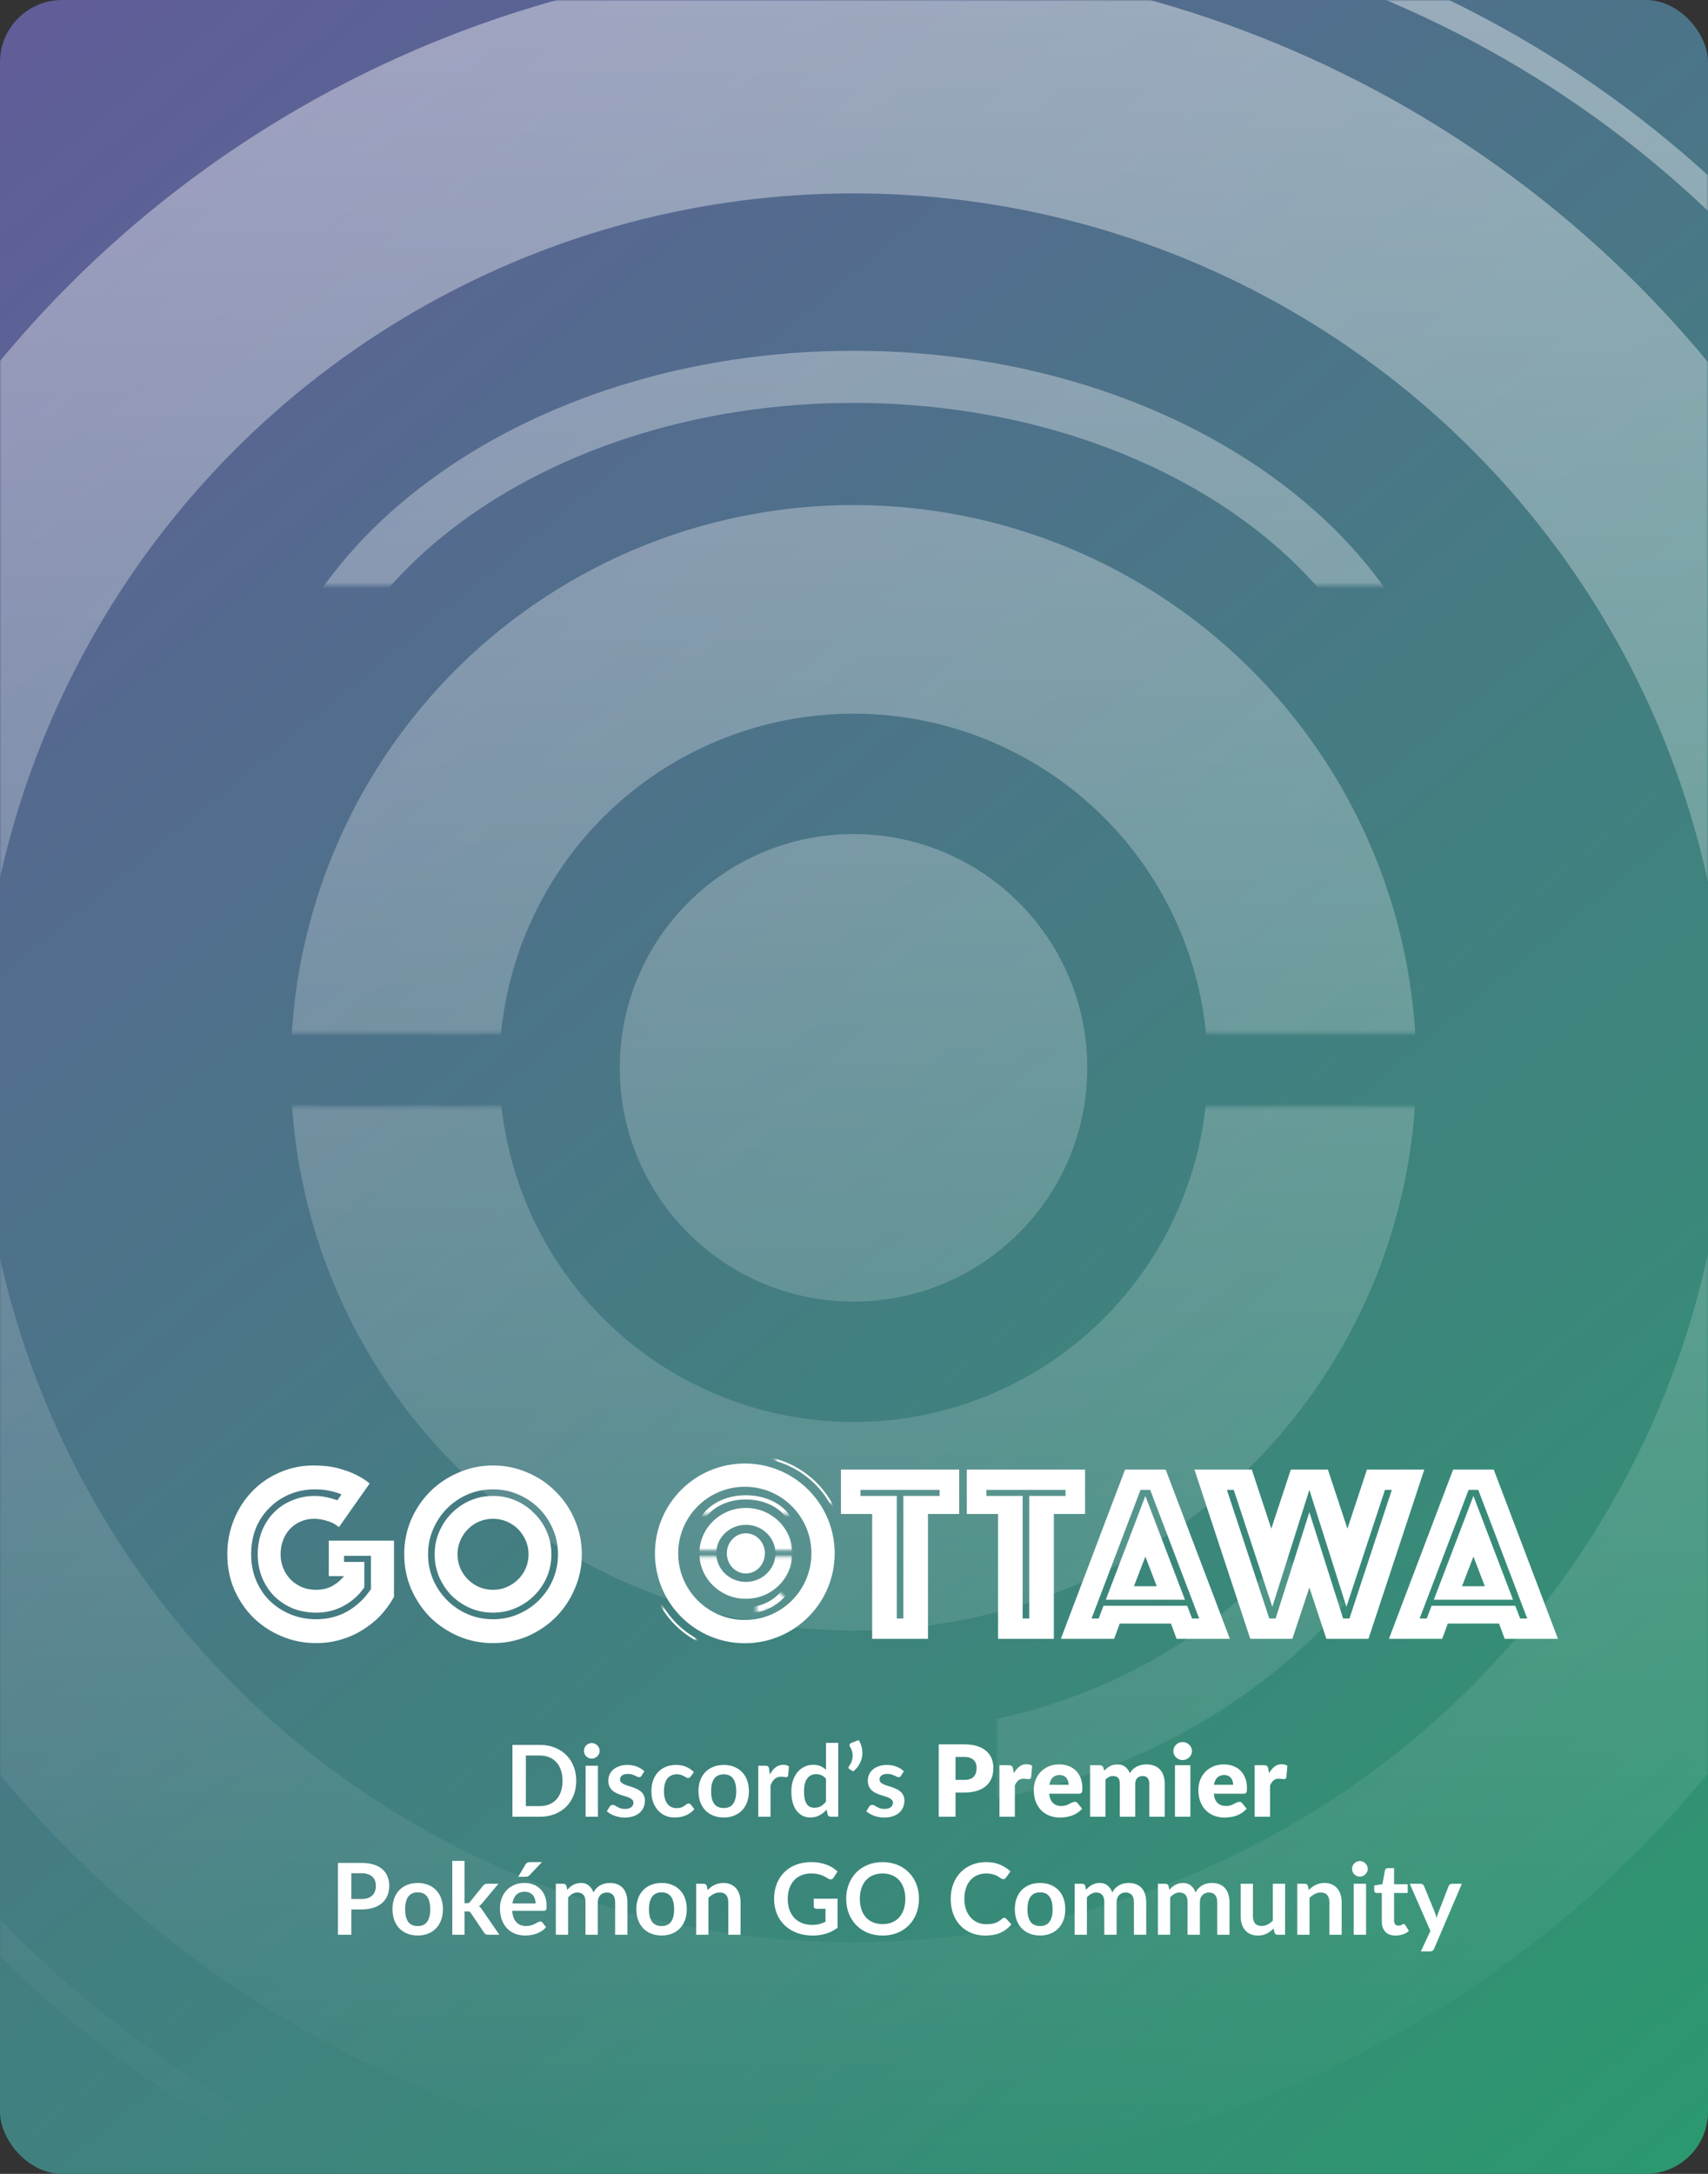
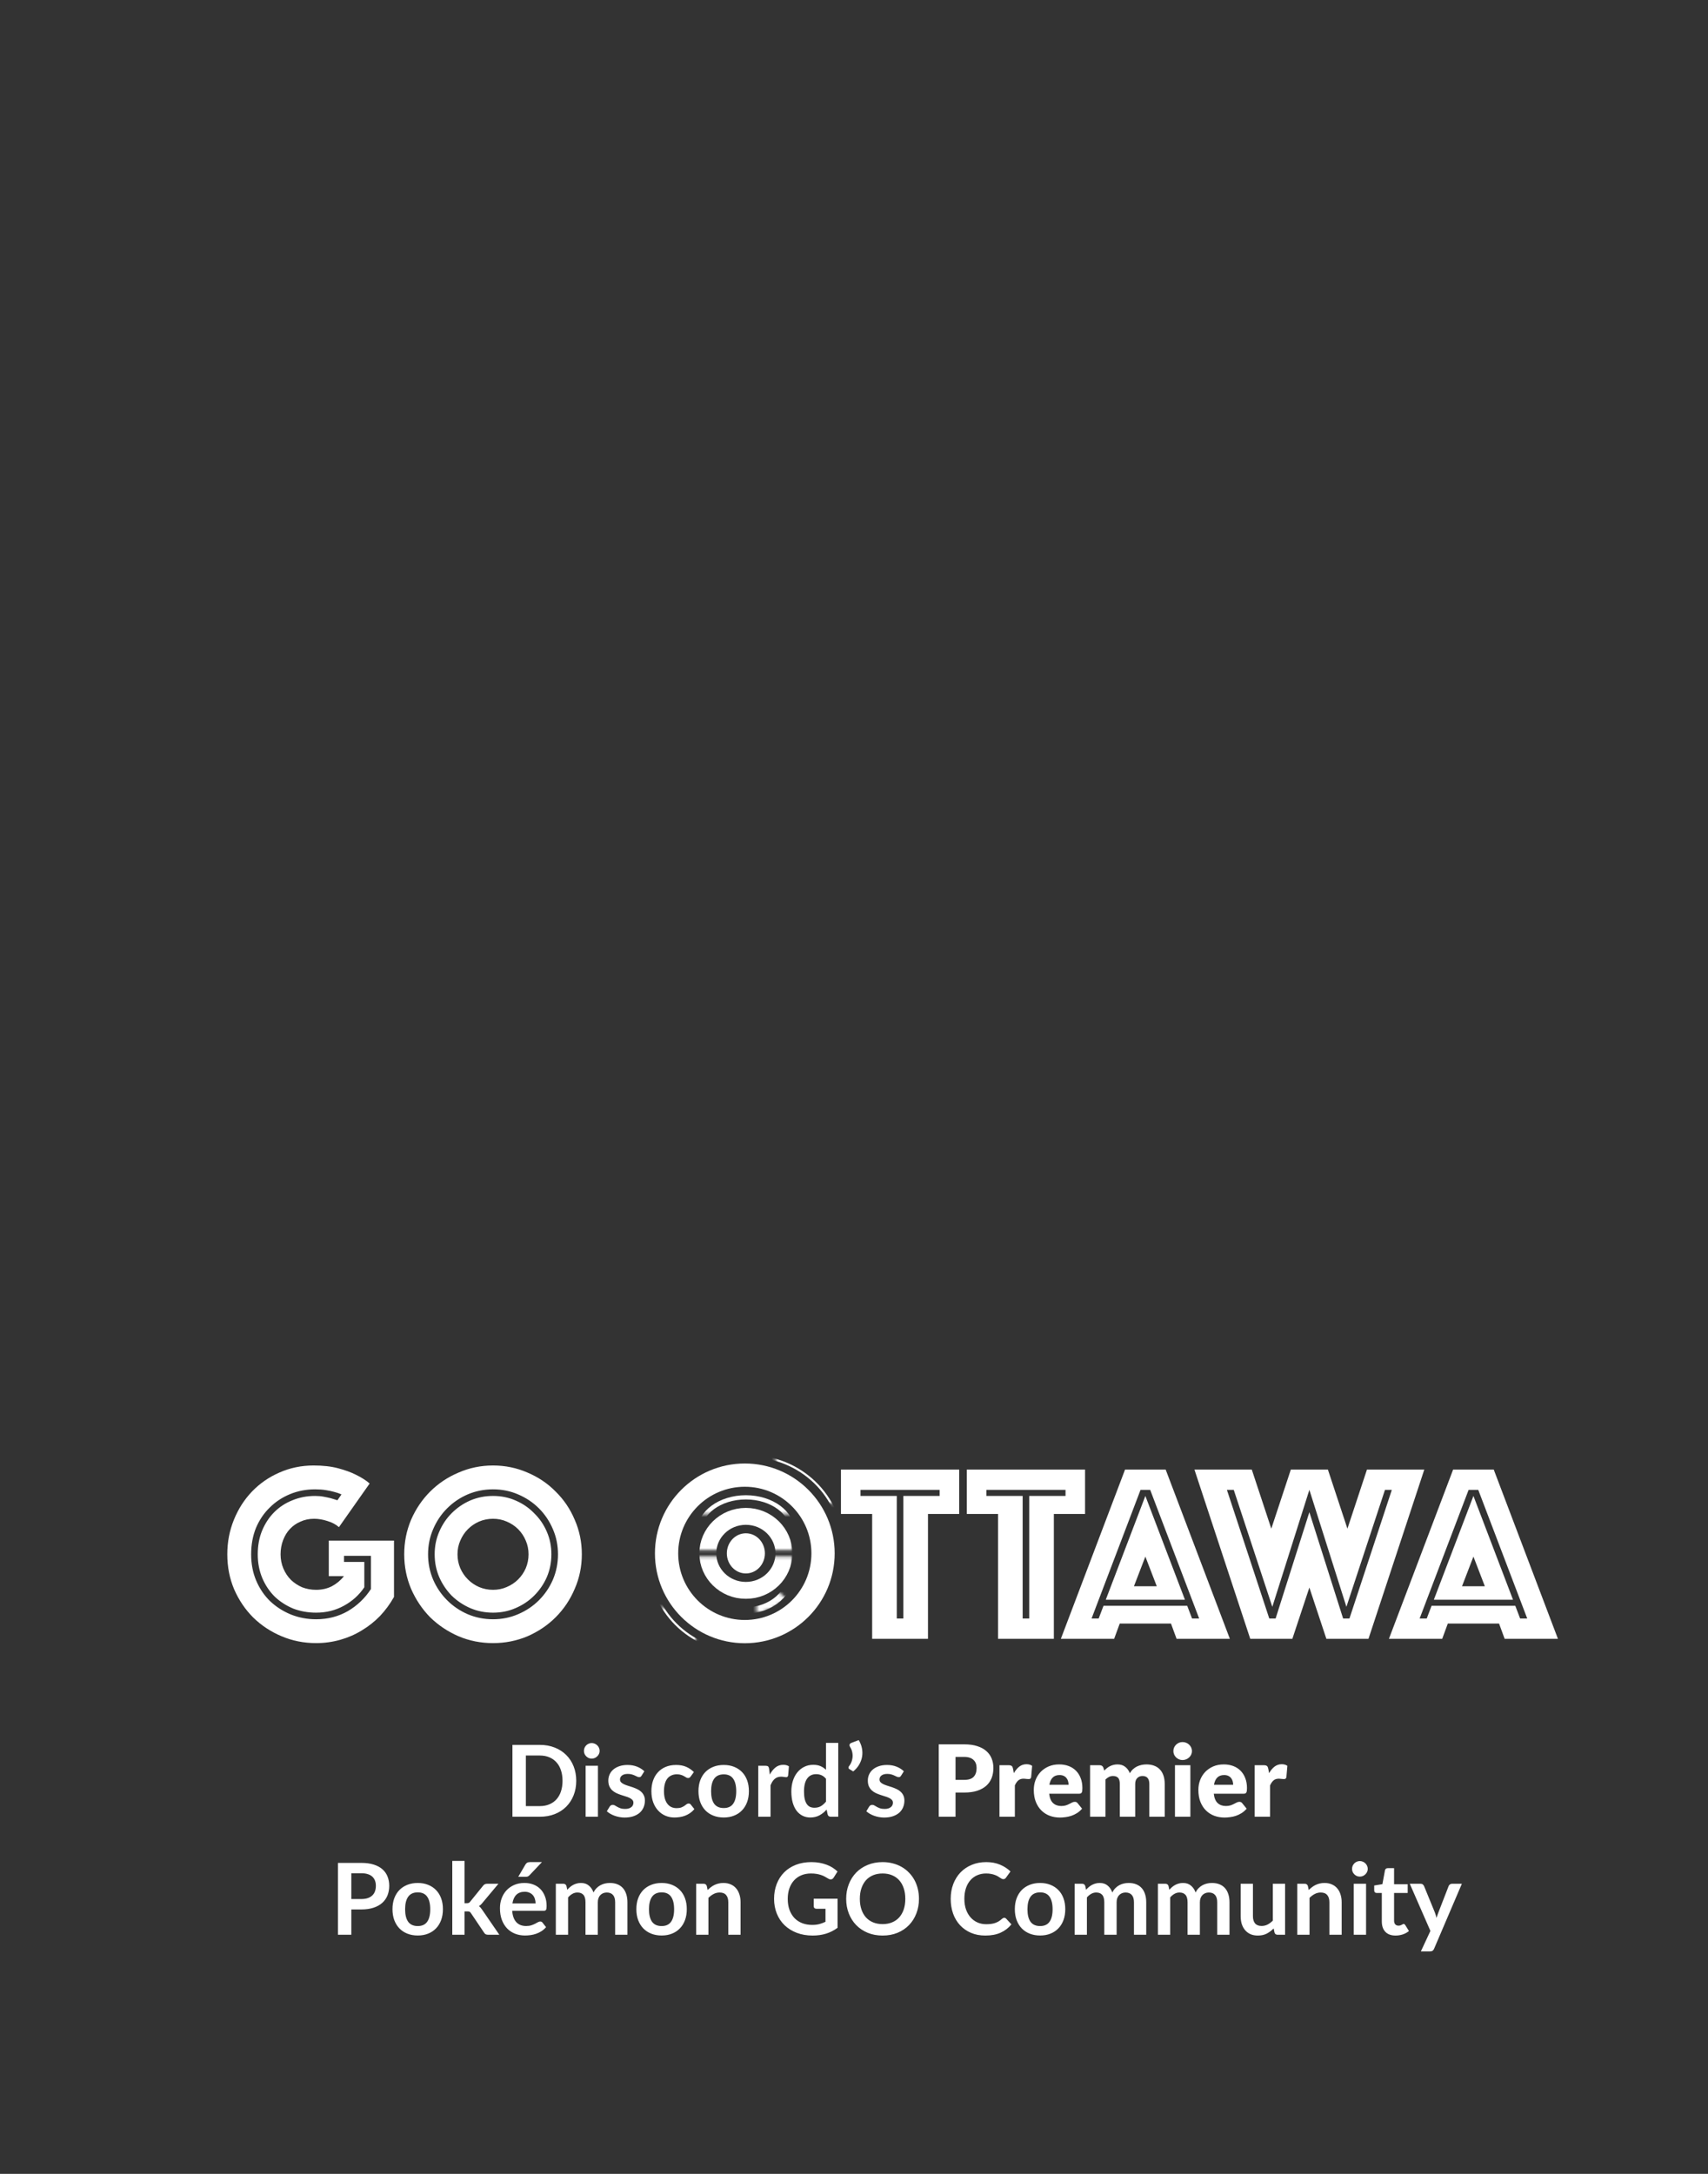
<svg xmlns="http://www.w3.org/2000/svg" width="550" height="700" viewBox="0 0 550 700" fill="none">
  <rect x="0" y="0" width="550" height="700" fill="#333333" stroke="none" />
  <g clip-path="url(#clip0_302_1368)">
-     <rect width="550" height="700" rx="20" fill="url(#paint0_linear_302_1368)" />
    <mask id="mask0_302_1368" style="mask-type:alpha" maskUnits="userSpaceOnUse" x="0" y="0" width="550" height="701">
-       <rect width="550" height="701" fill="url(#paint1_linear_302_1368)" />
-     </mask>
+       </mask>
    <g mask="url(#mask0_302_1368)">
      <circle cx="274.844" cy="343.843" r="319.208" transform="rotate(-180 274.844 343.843)" stroke="white" stroke-width="75.272" />
-       <ellipse cx="274.847" cy="343.848" rx="75.272" ry="75.272" transform="rotate(-180 274.847 343.848)" fill="white" />
      <mask id="mask1_302_1368" style="mask-type:alpha" maskUnits="userSpaceOnUse" x="89" y="154" width="372" height="179">
        <rect width="370.783" height="178.422" transform="matrix(1 0 0 -1 89.453 332.697)" fill="#C4C4C4" />
      </mask>
      <g mask="url(#mask1_302_1368)">
        <circle cx="274.844" cy="343.848" r="147.624" stroke="white" stroke-width="67.171" />
      </g>
      <mask id="mask2_302_1368" style="mask-type:alpha" maskUnits="userSpaceOnUse" x="89" y="356" width="372" height="178">
        <rect width="370.783" height="177.028" transform="matrix(1 0 0 -1 89.453 533.421)" fill="#C4C4C4" />
      </mask>
      <g mask="url(#mask2_302_1368)">
        <circle cx="274.844" cy="343.848" r="147.624" stroke="white" stroke-width="67.171" />
      </g>
      <mask id="mask3_302_1368" style="mask-type:alpha" maskUnits="userSpaceOnUse" x="439" y="-13" width="193" height="177">
        <rect width="191.716" height="176.323" transform="matrix(-1 0 0 1 631.688 -12.995)" fill="#C4C4C4" />
      </mask>
      <g mask="url(#mask3_302_1368)">
        <circle cx="312.628" cy="317.261" r="348.447" stroke="white" stroke-width="8.396" />
      </g>
      <mask id="mask4_302_1368" style="mask-type:alpha" maskUnits="userSpaceOnUse" x="60" y="87" width="429" height="102">
        <rect x="60.74" y="87.761" width="428.212" height="100.756" fill="#C4C4C4" />
      </mask>
      <g mask="url(#mask4_302_1368)">
        <path d="M459.567 255.687C459.567 291.814 439.773 325.205 406.41 349.865C373.049 374.523 326.562 390.028 274.848 390.028C223.133 390.028 176.646 374.523 143.285 349.865C109.922 325.205 90.129 291.814 90.129 255.687C90.129 219.559 109.922 186.168 143.285 161.508C176.646 136.85 223.133 121.346 274.848 121.346C326.562 121.346 373.049 136.85 406.41 161.508C439.773 186.168 459.567 219.559 459.567 255.687Z" stroke="white" stroke-width="16.793" />
      </g>
      <mask id="mask5_302_1368" style="mask-type:alpha" maskUnits="userSpaceOnUse" x="321" y="490" width="122" height="89">
        <path d="M321.023 503.378L400.788 490.784L442.77 524.369L383.996 562.153L350.411 574.747L321.023 578.945V503.378Z" fill="#C4C4C4" />
      </mask>
      <g mask="url(#mask5_302_1368)">
        <path d="M459.556 415.217C459.556 499.409 380.444 570.549 279.035 570.549C177.626 570.549 98.514 499.409 98.514 415.217C98.514 331.025 177.626 259.885 279.035 259.885C380.444 259.885 459.556 331.025 459.556 415.217Z" stroke="white" stroke-width="25.189" />
      </g>
      <mask id="mask6_302_1368" style="mask-type:alpha" maskUnits="userSpaceOnUse" x="-66" y="557" width="199" height="144">
        <path d="M-65.207 557.955L132.106 562.153L73.332 700.692H-65.207V557.955Z" fill="#C4C4C4" />
      </mask>
      <g mask="url(#mask6_302_1368)">
        <circle cx="253.86" cy="373.235" r="356.843" stroke="white" stroke-width="8.396" />
      </g>
    </g>
    <path d="M185.558 573.432C185.558 575.128 185.275 576.685 184.71 578.104C184.144 579.523 183.35 580.744 182.326 581.768C181.302 582.792 180.07 583.587 178.63 584.152C177.19 584.717 175.59 585 173.83 585H165.014V561.864H173.83C175.59 561.864 177.19 562.152 178.63 562.728C180.07 563.293 181.302 564.088 182.326 565.112C183.35 566.125 184.144 567.341 184.71 568.76C185.275 570.179 185.558 571.736 185.558 573.432ZM181.142 573.432C181.142 572.163 180.971 571.027 180.63 570.024C180.299 569.011 179.814 568.157 179.174 567.464C178.544 566.76 177.776 566.221 176.87 565.848C175.974 565.475 174.96 565.288 173.83 565.288H169.334V581.576H173.83C174.96 581.576 175.974 581.389 176.87 581.016C177.776 580.643 178.544 580.109 179.174 579.416C179.814 578.712 180.299 577.859 180.63 576.856C180.971 575.843 181.142 574.701 181.142 573.432ZM192.548 568.584V585H188.58V568.584H192.548ZM193.092 563.8C193.092 564.141 193.023 564.461 192.884 564.76C192.745 565.059 192.559 565.32 192.324 565.544C192.1 565.768 191.833 565.949 191.524 566.088C191.215 566.216 190.884 566.28 190.532 566.28C190.191 566.28 189.865 566.216 189.556 566.088C189.257 565.949 188.996 565.768 188.772 565.544C188.548 565.32 188.367 565.059 188.228 564.76C188.1 564.461 188.036 564.141 188.036 563.8C188.036 563.448 188.1 563.117 188.228 562.808C188.367 562.499 188.548 562.232 188.772 562.008C188.996 561.784 189.257 561.608 189.556 561.48C189.865 561.341 190.191 561.272 190.532 561.272C190.884 561.272 191.215 561.341 191.524 561.48C191.833 561.608 192.1 561.784 192.324 562.008C192.559 562.232 192.745 562.499 192.884 562.808C193.023 563.117 193.092 563.448 193.092 563.8ZM206.593 571.784C206.486 571.955 206.374 572.077 206.257 572.152C206.14 572.216 205.99 572.248 205.809 572.248C205.617 572.248 205.409 572.195 205.185 572.088C204.972 571.981 204.721 571.864 204.433 571.736C204.145 571.597 203.814 571.475 203.441 571.368C203.078 571.261 202.646 571.208 202.145 571.208C201.366 571.208 200.753 571.373 200.305 571.704C199.868 572.035 199.649 572.467 199.649 573C199.649 573.352 199.761 573.651 199.985 573.896C200.22 574.131 200.524 574.339 200.897 574.52C201.281 574.701 201.713 574.867 202.193 575.016C202.673 575.155 203.158 575.309 203.649 575.48C204.15 575.651 204.641 575.848 205.121 576.072C205.601 576.285 206.028 576.563 206.401 576.904C206.785 577.235 207.089 577.635 207.313 578.104C207.548 578.573 207.665 579.139 207.665 579.8C207.665 580.589 207.521 581.32 207.233 581.992C206.956 582.653 206.54 583.229 205.985 583.72C205.43 584.2 204.742 584.579 203.921 584.856C203.11 585.123 202.172 585.256 201.105 585.256C200.54 585.256 199.985 585.203 199.441 585.096C198.908 585 198.39 584.861 197.889 584.68C197.398 584.499 196.94 584.285 196.513 584.04C196.097 583.795 195.729 583.528 195.409 583.24L196.321 581.736C196.438 581.555 196.577 581.416 196.737 581.32C196.897 581.224 197.1 581.176 197.345 581.176C197.59 581.176 197.82 581.245 198.033 581.384C198.257 581.523 198.513 581.672 198.801 581.832C199.089 581.992 199.425 582.141 199.809 582.28C200.204 582.419 200.7 582.488 201.297 582.488C201.766 582.488 202.166 582.435 202.497 582.328C202.838 582.211 203.116 582.061 203.329 581.88C203.553 581.699 203.713 581.491 203.809 581.256C203.916 581.011 203.969 580.76 203.969 580.504C203.969 580.12 203.852 579.805 203.617 579.56C203.393 579.315 203.089 579.101 202.705 578.92C202.332 578.739 201.9 578.579 201.409 578.44C200.929 578.291 200.433 578.131 199.921 577.96C199.42 577.789 198.924 577.592 198.433 577.368C197.953 577.133 197.521 576.84 197.137 576.488C196.764 576.136 196.46 575.704 196.225 575.192C196.001 574.68 195.889 574.061 195.889 573.336C195.889 572.664 196.022 572.024 196.289 571.416C196.556 570.808 196.945 570.28 197.457 569.832C197.98 569.373 198.625 569.011 199.393 568.744C200.172 568.467 201.068 568.328 202.081 568.328C203.212 568.328 204.241 568.515 205.169 568.888C206.097 569.261 206.87 569.752 207.489 570.36L206.593 571.784ZM222.4 572.056C222.282 572.205 222.165 572.323 222.048 572.408C221.941 572.493 221.781 572.536 221.568 572.536C221.365 572.536 221.168 572.477 220.976 572.36C220.784 572.232 220.554 572.093 220.288 571.944C220.021 571.784 219.701 571.645 219.328 571.528C218.965 571.4 218.512 571.336 217.968 571.336C217.274 571.336 216.666 571.464 216.144 571.72C215.621 571.965 215.184 572.323 214.832 572.792C214.49 573.261 214.234 573.832 214.064 574.504C213.893 575.165 213.808 575.917 213.808 576.76C213.808 577.635 213.898 578.413 214.08 579.096C214.272 579.779 214.544 580.355 214.896 580.824C215.248 581.283 215.674 581.635 216.176 581.88C216.677 582.115 217.242 582.232 217.872 582.232C218.501 582.232 219.008 582.157 219.392 582.008C219.786 581.848 220.117 581.677 220.384 581.496C220.65 581.304 220.88 581.133 221.072 580.984C221.274 580.824 221.498 580.744 221.744 580.744C222.064 580.744 222.304 580.867 222.464 581.112L223.6 582.552C223.162 583.064 222.688 583.496 222.176 583.848C221.664 584.189 221.13 584.467 220.576 584.68C220.032 584.883 219.466 585.027 218.88 585.112C218.304 585.197 217.728 585.24 217.152 585.24C216.138 585.24 215.184 585.053 214.288 584.68C213.392 584.296 212.608 583.741 211.936 583.016C211.264 582.291 210.73 581.405 210.336 580.36C209.952 579.304 209.76 578.104 209.76 576.76C209.76 575.555 209.93 574.44 210.272 573.416C210.624 572.381 211.136 571.491 211.808 570.744C212.48 569.987 213.312 569.395 214.304 568.968C215.296 568.541 216.437 568.328 217.727 568.328C218.954 568.328 220.026 568.525 220.944 568.92C221.872 569.315 222.704 569.88 223.44 570.616L222.4 572.056ZM233.06 568.328C234.276 568.328 235.38 568.525 236.372 568.92C237.374 569.315 238.228 569.875 238.932 570.6C239.646 571.325 240.196 572.211 240.58 573.256C240.964 574.301 241.156 575.469 241.156 576.76C241.156 578.061 240.964 579.235 240.58 580.28C240.196 581.325 239.646 582.216 238.932 582.952C238.228 583.688 237.374 584.253 236.372 584.648C235.38 585.043 234.276 585.24 233.06 585.24C231.833 585.24 230.718 585.043 229.716 584.648C228.713 584.253 227.854 583.688 227.14 582.952C226.436 582.216 225.886 581.325 225.492 580.28C225.108 579.235 224.916 578.061 224.916 576.76C224.916 575.469 225.108 574.301 225.492 573.256C225.886 572.211 226.436 571.325 227.14 570.6C227.854 569.875 228.713 569.315 229.716 568.92C230.718 568.525 231.833 568.328 233.06 568.328ZM233.06 582.2C234.425 582.2 235.433 581.741 236.084 580.824C236.745 579.907 237.076 578.563 237.076 576.792C237.076 575.021 236.745 573.672 236.084 572.744C235.433 571.816 234.425 571.352 233.06 571.352C231.673 571.352 230.644 571.821 229.972 572.76C229.31 573.688 228.98 575.032 228.98 576.792C228.98 578.552 229.31 579.896 229.972 580.824C230.644 581.741 231.673 582.2 233.06 582.2ZM247.899 571.432C248.411 570.451 249.019 569.683 249.723 569.128C250.427 568.563 251.259 568.28 252.219 568.28C252.976 568.28 253.584 568.445 254.043 568.776L253.787 571.736C253.733 571.928 253.653 572.067 253.547 572.152C253.451 572.227 253.317 572.264 253.147 572.264C252.987 572.264 252.747 572.237 252.427 572.184C252.117 572.131 251.813 572.104 251.515 572.104C251.077 572.104 250.688 572.168 250.347 572.296C250.005 572.424 249.696 572.611 249.419 572.856C249.152 573.091 248.912 573.379 248.699 573.72C248.496 574.061 248.304 574.451 248.123 574.888V585H244.171V568.584H246.491C246.896 568.584 247.179 568.659 247.339 568.808C247.499 568.947 247.605 569.203 247.659 569.576L247.899 571.432ZM265.975 572.776C265.527 572.232 265.036 571.848 264.503 571.624C263.98 571.4 263.415 571.288 262.807 571.288C262.209 571.288 261.671 571.4 261.191 571.624C260.711 571.848 260.3 572.189 259.959 572.648C259.617 573.096 259.356 573.672 259.175 574.376C258.993 575.069 258.903 575.891 258.903 576.84C258.903 577.8 258.977 578.616 259.127 579.288C259.287 579.949 259.511 580.493 259.799 580.92C260.087 581.336 260.439 581.64 260.855 581.832C261.271 582.013 261.735 582.104 262.247 582.104C263.068 582.104 263.767 581.933 264.343 581.592C264.919 581.251 265.463 580.765 265.975 580.136V572.776ZM269.927 561.224V585H267.511C266.988 585 266.657 584.76 266.519 584.28L266.183 582.696C265.521 583.453 264.759 584.067 263.895 584.536C263.041 585.005 262.044 585.24 260.903 585.24C260.007 585.24 259.185 585.053 258.439 584.68C257.692 584.307 257.047 583.768 256.503 583.064C255.969 582.349 255.553 581.469 255.255 580.424C254.967 579.379 254.823 578.184 254.823 576.84C254.823 575.624 254.988 574.493 255.319 573.448C255.649 572.403 256.124 571.496 256.743 570.728C257.361 569.96 258.103 569.363 258.967 568.936C259.831 568.499 260.801 568.28 261.879 568.28C262.796 568.28 263.58 568.424 264.231 568.712C264.881 569 265.463 569.389 265.975 569.88V561.224H269.927ZM276.515 560.312C277.027 561.155 277.374 562.035 277.555 562.952C277.736 563.859 277.752 564.76 277.603 565.656C277.454 566.541 277.139 567.395 276.659 568.216C276.19 569.027 275.555 569.757 274.755 570.408L273.507 569.656C273.4 569.592 273.326 569.517 273.283 569.432C273.24 569.336 273.219 569.245 273.219 569.16C273.23 569.064 273.251 568.973 273.283 568.888C273.326 568.803 273.379 568.728 273.443 568.664C273.667 568.397 273.88 568.045 274.083 567.608C274.286 567.171 274.424 566.68 274.499 566.136C274.584 565.592 274.574 565.011 274.467 564.392C274.371 563.773 274.131 563.155 273.747 562.536C273.566 562.227 273.512 561.96 273.587 561.736C273.672 561.501 273.848 561.336 274.115 561.24L276.515 560.312ZM290.156 571.784C290.049 571.955 289.937 572.077 289.82 572.152C289.702 572.216 289.553 572.248 289.372 572.248C289.18 572.248 288.972 572.195 288.748 572.088C288.534 571.981 288.284 571.864 287.996 571.736C287.708 571.597 287.377 571.475 287.003 571.368C286.641 571.261 286.209 571.208 285.708 571.208C284.929 571.208 284.316 571.373 283.868 571.704C283.43 572.035 283.212 572.467 283.212 573C283.212 573.352 283.324 573.651 283.548 573.896C283.782 574.131 284.086 574.339 284.46 574.52C284.844 574.701 285.276 574.867 285.756 575.016C286.236 575.155 286.721 575.309 287.212 575.48C287.713 575.651 288.204 575.848 288.684 576.072C289.164 576.285 289.59 576.563 289.964 576.904C290.348 577.235 290.652 577.635 290.876 578.104C291.11 578.573 291.228 579.139 291.228 579.8C291.228 580.589 291.084 581.32 290.796 581.992C290.518 582.653 290.102 583.229 289.548 583.72C288.993 584.2 288.305 584.579 287.484 584.856C286.673 585.123 285.734 585.256 284.668 585.256C284.102 585.256 283.548 585.203 283.004 585.096C282.47 585 281.953 584.861 281.452 584.68C280.961 584.499 280.502 584.285 280.076 584.04C279.66 583.795 279.292 583.528 278.972 583.24L279.884 581.736C280.001 581.555 280.14 581.416 280.299 581.32C280.459 581.224 280.662 581.176 280.908 581.176C281.153 581.176 281.382 581.245 281.596 581.384C281.82 581.523 282.076 581.672 282.364 581.832C282.652 581.992 282.988 582.141 283.372 582.28C283.766 582.419 284.262 582.488 284.86 582.488C285.329 582.488 285.729 582.435 286.06 582.328C286.401 582.211 286.678 582.061 286.892 581.88C287.116 581.699 287.275 581.491 287.372 581.256C287.478 581.011 287.532 580.76 287.532 580.504C287.532 580.12 287.414 579.805 287.18 579.56C286.956 579.315 286.652 579.101 286.267 578.92C285.894 578.739 285.462 578.579 284.972 578.44C284.492 578.291 283.996 578.131 283.484 577.96C282.982 577.789 282.486 577.592 281.996 577.368C281.516 577.133 281.084 576.84 280.7 576.488C280.326 576.136 280.022 575.704 279.788 575.192C279.564 574.68 279.452 574.061 279.452 573.336C279.452 572.664 279.585 572.024 279.852 571.416C280.118 570.808 280.508 570.28 281.02 569.832C281.542 569.373 282.188 569.011 282.956 568.744C283.734 568.467 284.63 568.328 285.644 568.328C286.774 568.328 287.804 568.515 288.732 568.888C289.66 569.261 290.433 569.752 291.052 570.36L290.156 571.784ZM310.511 573.128C311.919 573.128 312.933 572.792 313.551 572.12C314.17 571.448 314.479 570.509 314.479 569.304C314.479 568.771 314.399 568.285 314.239 567.848C314.079 567.411 313.834 567.037 313.503 566.728C313.183 566.408 312.773 566.163 312.271 565.992C311.781 565.821 311.194 565.736 310.511 565.736H307.695V573.128H310.511ZM310.511 561.688C312.154 561.688 313.562 561.885 314.735 562.28C315.919 562.664 316.89 563.197 317.647 563.88C318.415 564.563 318.981 565.368 319.343 566.296C319.706 567.224 319.887 568.227 319.887 569.304C319.887 570.467 319.701 571.533 319.327 572.504C318.954 573.475 318.383 574.307 317.615 575C316.847 575.693 315.871 576.237 314.687 576.632C313.514 577.016 312.122 577.208 310.511 577.208H307.695V585H302.287V561.688H310.511ZM326.476 570.968C326.988 570.072 327.575 569.368 328.236 568.856C328.908 568.344 329.676 568.088 330.54 568.088C331.287 568.088 331.895 568.264 332.364 568.616L332.044 572.264C331.991 572.499 331.9 572.659 331.772 572.744C331.655 572.829 331.49 572.872 331.276 572.872C331.191 572.872 331.079 572.867 330.94 572.856C330.802 572.845 330.658 572.835 330.508 572.824C330.359 572.803 330.204 572.787 330.044 572.776C329.895 572.755 329.756 572.744 329.628 572.744C328.903 572.744 328.322 572.936 327.884 573.32C327.458 573.704 327.095 574.237 326.796 574.92V585H321.836V568.408H324.78C325.026 568.408 325.228 568.429 325.388 568.472C325.559 568.515 325.698 568.584 325.804 568.68C325.922 568.765 326.007 568.883 326.06 569.032C326.124 569.181 326.178 569.363 326.22 569.576L326.476 570.968ZM344.094 574.712C344.094 574.317 344.04 573.933 343.934 573.56C343.838 573.187 343.672 572.856 343.438 572.568C343.214 572.269 342.915 572.029 342.542 571.848C342.168 571.667 341.715 571.576 341.182 571.576C340.243 571.576 339.507 571.848 338.974 572.392C338.44 572.925 338.088 573.699 337.918 574.712H344.094ZM337.854 577.592C338.014 578.979 338.435 579.987 339.118 580.616C339.8 581.235 340.68 581.544 341.758 581.544C342.334 581.544 342.83 581.475 343.246 581.336C343.662 581.197 344.03 581.043 344.35 580.872C344.68 580.701 344.979 580.547 345.246 580.408C345.523 580.269 345.811 580.2 346.11 580.2C346.504 580.2 346.803 580.344 347.006 580.632L348.446 582.408C347.934 582.995 347.379 583.475 346.782 583.848C346.195 584.211 345.587 584.499 344.958 584.712C344.339 584.915 343.715 585.053 343.086 585.128C342.467 585.213 341.875 585.256 341.31 585.256C340.147 585.256 339.054 585.069 338.03 584.696C337.016 584.312 336.126 583.747 335.358 583C334.6 582.253 333.998 581.325 333.55 580.216C333.112 579.107 332.894 577.816 332.894 576.344C332.894 575.235 333.08 574.184 333.454 573.192C333.838 572.2 334.382 571.331 335.086 570.584C335.8 569.837 336.659 569.245 337.662 568.808C338.675 568.371 339.816 568.152 341.086 568.152C342.184 568.152 343.187 568.323 344.094 568.664C345.011 569.005 345.795 569.501 346.446 570.152C347.107 570.803 347.619 571.603 347.982 572.552C348.355 573.491 348.542 574.557 348.542 575.752C348.542 576.125 348.526 576.429 348.494 576.664C348.462 576.899 348.403 577.085 348.318 577.224C348.232 577.363 348.115 577.459 347.966 577.512C347.827 577.565 347.646 577.592 347.422 577.592H337.854ZM351.024 585V568.408H354.096C354.714 568.408 355.12 568.685 355.312 569.24L355.584 570.136C355.861 569.848 356.149 569.587 356.448 569.352C356.746 569.107 357.066 568.899 357.408 568.728C357.76 568.547 358.133 568.408 358.528 568.312C358.933 568.205 359.376 568.152 359.856 568.152C360.858 568.152 361.685 568.413 362.336 568.936C362.997 569.448 363.498 570.136 363.84 571C364.117 570.488 364.453 570.051 364.848 569.688C365.253 569.325 365.685 569.032 366.144 568.808C366.613 568.584 367.104 568.419 367.616 568.312C368.138 568.205 368.656 568.152 369.168 568.152C370.117 568.152 370.96 568.296 371.696 568.584C372.432 568.861 373.045 569.272 373.536 569.816C374.037 570.349 374.416 571.011 374.672 571.8C374.928 572.579 375.056 573.464 375.056 574.456V585H370.096V574.456C370.096 572.739 369.36 571.88 367.888 571.88C367.216 571.88 366.656 572.104 366.208 572.552C365.77 572.989 365.552 573.624 365.552 574.456V585H360.592V574.456C360.592 573.507 360.405 572.84 360.032 572.456C359.658 572.072 359.109 571.88 358.384 571.88C357.936 571.88 357.509 571.981 357.104 572.184C356.709 572.387 356.336 572.659 355.984 573V585H351.024ZM383.315 568.408V585H378.355V568.408H383.315ZM383.827 563.864C383.827 564.259 383.747 564.632 383.587 564.984C383.427 565.325 383.208 565.629 382.931 565.896C382.653 566.152 382.328 566.36 381.955 566.52C381.592 566.669 381.203 566.744 380.786 566.744C380.381 566.744 380.003 566.669 379.651 566.52C379.299 566.36 378.984 566.152 378.707 565.896C378.44 565.629 378.227 565.325 378.067 564.984C377.917 564.632 377.843 564.259 377.843 563.864C377.843 563.459 377.917 563.08 378.067 562.728C378.227 562.376 378.44 562.067 378.707 561.8C378.984 561.533 379.299 561.325 379.651 561.176C380.003 561.027 380.381 560.952 380.786 560.952C381.203 560.952 381.592 561.027 381.955 561.176C382.328 561.325 382.653 561.533 382.931 561.8C383.208 562.067 383.427 562.376 383.587 562.728C383.747 563.08 383.827 563.459 383.827 563.864ZM397.094 574.712C397.094 574.317 397.04 573.933 396.934 573.56C396.838 573.187 396.672 572.856 396.438 572.568C396.214 572.269 395.915 572.029 395.542 571.848C395.168 571.667 394.715 571.576 394.182 571.576C393.243 571.576 392.507 571.848 391.974 572.392C391.44 572.925 391.088 573.699 390.918 574.712H397.094ZM390.854 577.592C391.014 578.979 391.435 579.987 392.118 580.616C392.8 581.235 393.68 581.544 394.758 581.544C395.334 581.544 395.83 581.475 396.246 581.336C396.662 581.197 397.03 581.043 397.35 580.872C397.68 580.701 397.979 580.547 398.246 580.408C398.523 580.269 398.811 580.2 399.11 580.2C399.504 580.2 399.803 580.344 400.006 580.632L401.446 582.408C400.934 582.995 400.379 583.475 399.782 583.848C399.195 584.211 398.587 584.499 397.958 584.712C397.339 584.915 396.715 585.053 396.086 585.128C395.467 585.213 394.875 585.256 394.31 585.256C393.147 585.256 392.054 585.069 391.03 584.696C390.016 584.312 389.126 583.747 388.358 583C387.6 582.253 386.998 581.325 386.55 580.216C386.112 579.107 385.894 577.816 385.894 576.344C385.894 575.235 386.08 574.184 386.454 573.192C386.838 572.2 387.382 571.331 388.086 570.584C388.8 569.837 389.659 569.245 390.662 568.808C391.675 568.371 392.816 568.152 394.086 568.152C395.184 568.152 396.187 568.323 397.094 568.664C398.011 569.005 398.795 569.501 399.446 570.152C400.107 570.803 400.619 571.603 400.982 572.552C401.355 573.491 401.542 574.557 401.542 575.752C401.542 576.125 401.526 576.429 401.494 576.664C401.462 576.899 401.403 577.085 401.318 577.224C401.232 577.363 401.115 577.459 400.966 577.512C400.827 577.565 400.646 577.592 400.422 577.592H390.854ZM408.664 570.968C409.176 570.072 409.762 569.368 410.424 568.856C411.096 568.344 411.864 568.088 412.728 568.088C413.474 568.088 414.082 568.264 414.552 568.616L414.232 572.264C414.178 572.499 414.088 572.659 413.96 572.744C413.842 572.829 413.677 572.872 413.464 572.872C413.378 572.872 413.266 572.867 413.128 572.856C412.989 572.845 412.845 572.835 412.696 572.824C412.546 572.803 412.392 572.787 412.232 572.776C412.082 572.755 411.944 572.744 411.816 572.744C411.09 572.744 410.509 572.936 410.072 573.32C409.645 573.704 409.282 574.237 408.984 574.92V585H404.024V568.408H406.968C407.213 568.408 407.416 568.429 407.576 568.472C407.746 568.515 407.885 568.584 407.992 568.68C408.109 568.765 408.194 568.883 408.248 569.032C408.312 569.181 408.365 569.363 408.408 569.576L408.664 570.968ZM116.346 611.496C117.135 611.496 117.823 611.4 118.41 611.208C118.997 611.005 119.482 610.723 119.866 610.36C120.261 609.987 120.554 609.539 120.746 609.016C120.938 608.483 121.034 607.891 121.034 607.24C121.034 606.621 120.938 606.061 120.746 605.56C120.554 605.059 120.266 604.632 119.882 604.28C119.498 603.928 119.013 603.661 118.426 603.48C117.839 603.288 117.146 603.192 116.346 603.192H113.13V611.496H116.346ZM116.346 599.864C117.893 599.864 119.231 600.045 120.362 600.408C121.493 600.771 122.426 601.277 123.162 601.928C123.898 602.579 124.442 603.357 124.794 604.264C125.157 605.171 125.338 606.163 125.338 607.24C125.338 608.36 125.151 609.389 124.778 610.328C124.405 611.256 123.845 612.056 123.098 612.728C122.351 613.4 121.413 613.923 120.282 614.296C119.162 614.669 117.85 614.856 116.346 614.856H113.13V623H108.826V599.864H116.346ZM134.529 606.328C135.745 606.328 136.849 606.525 137.841 606.92C138.843 607.315 139.697 607.875 140.401 608.6C141.115 609.325 141.664 610.211 142.049 611.256C142.433 612.301 142.625 613.469 142.625 614.76C142.625 616.061 142.433 617.235 142.049 618.28C141.664 619.325 141.115 620.216 140.401 620.952C139.697 621.688 138.843 622.253 137.841 622.648C136.849 623.043 135.745 623.24 134.529 623.24C133.302 623.24 132.187 623.043 131.185 622.648C130.182 622.253 129.323 621.688 128.609 620.952C127.905 620.216 127.355 619.325 126.961 618.28C126.577 617.235 126.385 616.061 126.385 614.76C126.385 613.469 126.577 612.301 126.961 611.256C127.355 610.211 127.905 609.325 128.609 608.6C129.323 607.875 130.182 607.315 131.185 606.92C132.187 606.525 133.302 606.328 134.529 606.328ZM134.529 620.2C135.894 620.2 136.902 619.741 137.553 618.824C138.214 617.907 138.545 616.563 138.545 614.792C138.545 613.021 138.214 611.672 137.553 610.744C136.902 609.816 135.894 609.352 134.529 609.352C133.142 609.352 132.113 609.821 131.441 610.76C130.779 611.688 130.449 613.032 130.449 614.792C130.449 616.552 130.779 617.896 131.441 618.824C132.113 619.741 133.142 620.2 134.529 620.2ZM149.592 599.224V612.84H150.328C150.594 612.84 150.802 612.808 150.952 612.744C151.112 612.669 151.272 612.525 151.432 612.312L155.512 607.272C155.682 607.048 155.869 606.877 156.072 606.76C156.285 606.643 156.557 606.584 156.888 606.584H160.503L155.4 612.68C155.037 613.16 154.642 613.528 154.216 613.784C154.44 613.944 154.637 614.131 154.808 614.344C154.989 614.557 155.16 614.787 155.32 615.032L160.792 623H157.224C156.914 623 156.648 622.952 156.424 622.856C156.2 622.749 156.013 622.563 155.864 622.296L151.672 616.072C151.522 615.827 151.368 615.667 151.208 615.592C151.048 615.517 150.808 615.48 150.488 615.48H149.592V623H145.64V599.224H149.592ZM172.466 612.904C172.466 612.392 172.391 611.912 172.242 611.464C172.103 611.005 171.89 610.605 171.602 610.264C171.314 609.923 170.946 609.656 170.498 609.464C170.06 609.261 169.548 609.16 168.962 609.16C167.82 609.16 166.919 609.485 166.258 610.136C165.607 610.787 165.191 611.709 165.01 612.904H172.466ZM164.93 615.288C164.994 616.131 165.143 616.861 165.378 617.48C165.612 618.088 165.922 618.595 166.306 619C166.69 619.395 167.143 619.693 167.666 619.896C168.199 620.088 168.786 620.184 169.426 620.184C170.066 620.184 170.615 620.109 171.074 619.96C171.543 619.811 171.948 619.645 172.29 619.464C172.642 619.283 172.946 619.117 173.202 618.968C173.468 618.819 173.724 618.744 173.97 618.744C174.3 618.744 174.546 618.867 174.706 619.112L175.842 620.552C175.404 621.064 174.914 621.496 174.37 621.848C173.826 622.189 173.255 622.467 172.658 622.68C172.071 622.883 171.468 623.027 170.85 623.112C170.242 623.197 169.65 623.24 169.074 623.24C167.932 623.24 166.871 623.053 165.89 622.68C164.908 622.296 164.055 621.736 163.33 621C162.604 620.253 162.034 619.336 161.618 618.248C161.202 617.149 160.993 615.88 160.993 614.44C160.993 613.32 161.175 612.269 161.538 611.288C161.9 610.296 162.418 609.437 163.09 608.712C163.772 607.976 164.599 607.395 165.57 606.968C166.551 606.541 167.655 606.328 168.882 606.328C169.916 606.328 170.871 606.493 171.746 606.824C172.62 607.155 173.372 607.64 174.002 608.28C174.631 608.909 175.122 609.688 175.474 610.616C175.836 611.533 176.017 612.584 176.017 613.768C176.017 614.365 175.954 614.771 175.826 614.984C175.698 615.187 175.452 615.288 175.09 615.288H164.93ZM174.514 599.608L170.562 603.784C170.359 603.997 170.162 604.147 169.97 604.232C169.788 604.307 169.548 604.344 169.25 604.344H166.882L169.154 600.456C169.314 600.179 169.5 599.971 169.714 599.832C169.927 599.683 170.247 599.608 170.674 599.608H174.514ZM178.983 623V606.584H181.399C181.911 606.584 182.247 606.824 182.407 607.304L182.663 608.52C182.951 608.2 183.25 607.907 183.559 607.64C183.879 607.373 184.215 607.144 184.567 606.952C184.93 606.76 185.314 606.611 185.719 606.504C186.135 606.387 186.589 606.328 187.079 606.328C188.114 606.328 188.962 606.611 189.623 607.176C190.295 607.731 190.797 608.472 191.127 609.4C191.383 608.856 191.703 608.392 192.087 608.008C192.471 607.613 192.893 607.293 193.351 607.048C193.81 606.803 194.295 606.621 194.807 606.504C195.33 606.387 195.853 606.328 196.375 606.328C197.282 606.328 198.087 606.467 198.791 606.744C199.495 607.021 200.087 607.427 200.567 607.96C201.047 608.493 201.41 609.144 201.655 609.912C201.911 610.68 202.039 611.56 202.039 612.552V623H198.087V612.552C198.087 611.507 197.858 610.723 197.399 610.2C196.941 609.667 196.269 609.4 195.383 609.4C194.978 609.4 194.599 609.469 194.247 609.608C193.906 609.747 193.602 609.949 193.335 610.216C193.079 610.472 192.877 610.797 192.727 611.192C192.578 611.587 192.503 612.04 192.503 612.552V623H188.535V612.552C188.535 611.453 188.311 610.653 187.863 610.152C187.426 609.651 186.781 609.4 185.927 609.4C185.351 609.4 184.813 609.544 184.311 609.832C183.821 610.109 183.362 610.493 182.935 610.984V623H178.983ZM213.06 606.328C214.276 606.328 215.38 606.525 216.372 606.92C217.374 607.315 218.228 607.875 218.932 608.6C219.646 609.325 220.196 610.211 220.58 611.256C220.964 612.301 221.156 613.469 221.156 614.76C221.156 616.061 220.964 617.235 220.58 618.28C220.196 619.325 219.646 620.216 218.932 620.952C218.228 621.688 217.374 622.253 216.372 622.648C215.38 623.043 214.276 623.24 213.06 623.24C211.833 623.24 210.718 623.043 209.716 622.648C208.713 622.253 207.854 621.688 207.14 620.952C206.436 620.216 205.886 619.325 205.492 618.28C205.108 617.235 204.916 616.061 204.916 614.76C204.916 613.469 205.108 612.301 205.492 611.256C205.886 610.211 206.436 609.325 207.14 608.6C207.854 607.875 208.713 607.315 209.716 606.92C210.718 606.525 211.833 606.328 213.06 606.328ZM213.06 620.2C214.425 620.2 215.433 619.741 216.084 618.824C216.745 617.907 217.076 616.563 217.076 614.792C217.076 613.021 216.745 611.672 216.084 610.744C215.433 609.816 214.425 609.352 213.06 609.352C211.673 609.352 210.644 609.821 209.972 610.76C209.31 611.688 208.98 613.032 208.98 614.792C208.98 616.552 209.31 617.896 209.972 618.824C210.644 619.741 211.673 620.2 213.06 620.2ZM227.867 608.6C228.197 608.269 228.544 607.965 228.907 607.688C229.28 607.4 229.669 607.16 230.075 606.968C230.491 606.765 230.933 606.611 231.403 606.504C231.872 606.387 232.384 606.328 232.939 606.328C233.835 606.328 234.629 606.483 235.323 606.792C236.016 607.091 236.592 607.517 237.051 608.072C237.52 608.616 237.872 609.272 238.107 610.04C238.352 610.797 238.475 611.635 238.475 612.552V623H234.523V612.552C234.523 611.549 234.293 610.776 233.835 610.232C233.376 609.677 232.677 609.4 231.739 609.4C231.056 609.4 230.416 609.555 229.819 609.864C229.221 610.173 228.656 610.595 228.123 611.128V623H224.171V606.584H226.587C227.099 606.584 227.435 606.824 227.595 607.304L227.867 608.6ZM269.711 611.4V620.76C268.537 621.624 267.284 622.259 265.951 622.664C264.628 623.059 263.209 623.256 261.695 623.256C259.807 623.256 258.095 622.963 256.559 622.376C255.033 621.789 253.727 620.973 252.639 619.928C251.561 618.883 250.729 617.635 250.143 616.184C249.556 614.733 249.263 613.149 249.263 611.432C249.263 609.693 249.545 608.099 250.111 606.648C250.676 605.197 251.476 603.949 252.511 602.904C253.556 601.859 254.82 601.048 256.303 600.472C257.785 599.896 259.449 599.608 261.295 599.608C262.233 599.608 263.108 599.683 263.919 599.832C264.74 599.981 265.497 600.189 266.191 600.456C266.895 600.712 267.535 601.027 268.111 601.4C268.687 601.773 269.215 602.184 269.695 602.632L268.463 604.584C268.271 604.893 268.02 605.085 267.711 605.16C267.401 605.224 267.065 605.144 266.703 604.92C266.351 604.717 265.999 604.515 265.647 604.312C265.295 604.109 264.9 603.933 264.463 603.784C264.036 603.635 263.551 603.512 263.007 603.416C262.473 603.32 261.855 603.272 261.151 603.272C260.009 603.272 258.975 603.464 258.047 603.848C257.129 604.232 256.345 604.781 255.695 605.496C255.044 606.211 254.543 607.069 254.191 608.072C253.839 609.075 253.663 610.195 253.663 611.432C253.663 612.755 253.849 613.939 254.223 614.984C254.607 616.019 255.14 616.899 255.823 617.624C256.516 618.339 257.348 618.888 258.319 619.272C259.289 619.645 260.372 619.832 261.567 619.832C262.42 619.832 263.183 619.741 263.855 619.56C264.527 619.379 265.183 619.133 265.823 618.824V614.632H262.911C262.633 614.632 262.415 614.557 262.255 614.408C262.105 614.248 262.031 614.056 262.031 613.832V611.4H269.711ZM295.921 611.432C295.921 613.128 295.639 614.701 295.073 616.152C294.519 617.592 293.729 618.84 292.705 619.896C291.681 620.952 290.449 621.779 289.009 622.376C287.569 622.963 285.969 623.256 284.209 623.256C282.46 623.256 280.865 622.963 279.425 622.376C277.985 621.779 276.748 620.952 275.713 619.896C274.689 618.84 273.895 617.592 273.329 616.152C272.764 614.701 272.481 613.128 272.481 611.432C272.481 609.736 272.764 608.168 273.329 606.728C273.895 605.277 274.689 604.024 275.713 602.968C276.748 601.912 277.985 601.091 279.425 600.504C280.865 599.907 282.46 599.608 284.209 599.608C285.383 599.608 286.487 599.747 287.521 600.024C288.556 600.291 289.505 600.675 290.369 601.176C291.233 601.667 292.007 602.269 292.689 602.984C293.383 603.688 293.969 604.477 294.449 605.352C294.929 606.227 295.292 607.176 295.537 608.2C295.793 609.224 295.921 610.301 295.921 611.432ZM291.521 611.432C291.521 610.163 291.351 609.027 291.009 608.024C290.668 607.011 290.183 606.152 289.553 605.448C288.924 604.744 288.156 604.205 287.249 603.832C286.353 603.459 285.34 603.272 284.209 603.272C283.079 603.272 282.06 603.459 281.153 603.832C280.257 604.205 279.489 604.744 278.849 605.448C278.22 606.152 277.735 607.011 277.393 608.024C277.052 609.027 276.881 610.163 276.881 611.432C276.881 612.701 277.052 613.843 277.393 614.856C277.735 615.859 278.22 616.712 278.849 617.416C279.489 618.109 280.257 618.643 281.153 619.016C282.06 619.389 283.079 619.576 284.209 619.576C285.34 619.576 286.353 619.389 287.249 619.016C288.156 618.643 288.924 618.109 289.553 617.416C290.183 616.712 290.668 615.859 291.009 614.856C291.351 613.843 291.521 612.701 291.521 611.432ZM323.37 617.544C323.605 617.544 323.813 617.635 323.994 617.816L325.69 619.656C324.752 620.819 323.594 621.709 322.218 622.328C320.853 622.947 319.21 623.256 317.29 623.256C315.573 623.256 314.026 622.963 312.65 622.376C311.285 621.789 310.117 620.973 309.146 619.928C308.176 618.883 307.429 617.635 306.906 616.184C306.394 614.733 306.138 613.149 306.138 611.432C306.138 609.693 306.416 608.104 306.97 606.664C307.525 605.213 308.304 603.965 309.306 602.92C310.32 601.875 311.525 601.064 312.922 600.488C314.32 599.901 315.866 599.608 317.562 599.608C319.248 599.608 320.741 599.885 322.042 600.44C323.354 600.995 324.469 601.72 325.386 602.616L323.946 604.616C323.861 604.744 323.749 604.856 323.61 604.952C323.482 605.048 323.301 605.096 323.066 605.096C322.906 605.096 322.741 605.053 322.57 604.968C322.4 604.872 322.213 604.76 322.01 604.632C321.808 604.493 321.573 604.344 321.306 604.184C321.04 604.024 320.73 603.88 320.378 603.752C320.026 603.613 319.616 603.501 319.146 603.416C318.688 603.32 318.154 603.272 317.546 603.272C316.512 603.272 315.562 603.459 314.698 603.832C313.845 604.195 313.109 604.728 312.49 605.432C311.872 606.125 311.392 606.979 311.05 607.992C310.709 608.995 310.538 610.141 310.538 611.432C310.538 612.733 310.72 613.891 311.082 614.904C311.456 615.917 311.957 616.771 312.586 617.464C313.216 618.157 313.957 618.691 314.81 619.064C315.664 619.427 316.581 619.608 317.562 619.608C318.149 619.608 318.677 619.576 319.146 619.512C319.626 619.448 320.064 619.347 320.458 619.208C320.864 619.069 321.242 618.893 321.594 618.68C321.957 618.456 322.314 618.184 322.666 617.864C322.773 617.768 322.885 617.693 323.002 617.64C323.12 617.576 323.242 617.544 323.37 617.544ZM334.935 606.328C336.151 606.328 337.255 606.525 338.247 606.92C339.249 607.315 340.103 607.875 340.807 608.6C341.521 609.325 342.071 610.211 342.455 611.256C342.839 612.301 343.031 613.469 343.031 614.76C343.031 616.061 342.839 617.235 342.455 618.28C342.071 619.325 341.521 620.216 340.807 620.952C340.103 621.688 339.249 622.253 338.247 622.648C337.255 623.043 336.151 623.24 334.935 623.24C333.708 623.24 332.593 623.043 331.591 622.648C330.588 622.253 329.729 621.688 329.015 620.952C328.311 620.216 327.761 619.325 327.367 618.28C326.983 617.235 326.791 616.061 326.791 614.76C326.791 613.469 326.983 612.301 327.367 611.256C327.761 610.211 328.311 609.325 329.015 608.6C329.729 607.875 330.588 607.315 331.591 606.92C332.593 606.525 333.708 606.328 334.935 606.328ZM334.935 620.2C336.3 620.2 337.308 619.741 337.959 618.824C338.62 617.907 338.951 616.563 338.951 614.792C338.951 613.021 338.62 611.672 337.959 610.744C337.308 609.816 336.3 609.352 334.935 609.352C333.548 609.352 332.519 609.821 331.847 610.76C331.185 611.688 330.855 613.032 330.855 614.792C330.855 616.552 331.185 617.896 331.847 618.824C332.519 619.741 333.548 620.2 334.935 620.2ZM346.046 623V606.584H348.462C348.974 606.584 349.31 606.824 349.47 607.304L349.726 608.52C350.014 608.2 350.312 607.907 350.622 607.64C350.942 607.373 351.278 607.144 351.63 606.952C351.992 606.76 352.376 606.611 352.782 606.504C353.198 606.387 353.651 606.328 354.142 606.328C355.176 606.328 356.024 606.611 356.686 607.176C357.358 607.731 357.859 608.472 358.19 609.4C358.446 608.856 358.766 608.392 359.15 608.008C359.534 607.613 359.955 607.293 360.414 607.048C360.872 606.803 361.358 606.621 361.87 606.504C362.392 606.387 362.915 606.328 363.438 606.328C364.344 606.328 365.15 606.467 365.854 606.744C366.558 607.021 367.15 607.427 367.63 607.96C368.11 608.493 368.472 609.144 368.718 609.912C368.974 610.68 369.102 611.56 369.102 612.552V623H365.15V612.552C365.15 611.507 364.92 610.723 364.462 610.2C364.003 609.667 363.331 609.4 362.446 609.4C362.04 609.4 361.662 609.469 361.31 609.608C360.968 609.747 360.664 609.949 360.398 610.216C360.142 610.472 359.939 610.797 359.79 611.192C359.64 611.587 359.566 612.04 359.566 612.552V623H355.598V612.552C355.598 611.453 355.374 610.653 354.926 610.152C354.488 609.651 353.843 609.4 352.99 609.4C352.414 609.4 351.875 609.544 351.374 609.832C350.883 610.109 350.424 610.493 349.998 610.984V623H346.046ZM372.858 623V606.584H375.274C375.786 606.584 376.122 606.824 376.282 607.304L376.538 608.52C376.826 608.2 377.125 607.907 377.434 607.64C377.754 607.373 378.09 607.144 378.442 606.952C378.805 606.76 379.189 606.611 379.594 606.504C380.01 606.387 380.464 606.328 380.954 606.328C381.989 606.328 382.837 606.611 383.498 607.176C384.17 607.731 384.672 608.472 385.002 609.4C385.258 608.856 385.578 608.392 385.962 608.008C386.346 607.613 386.768 607.293 387.226 607.048C387.685 606.803 388.17 606.621 388.682 606.504C389.205 606.387 389.728 606.328 390.25 606.328C391.157 606.328 391.962 606.467 392.666 606.744C393.37 607.021 393.962 607.427 394.442 607.96C394.922 608.493 395.285 609.144 395.53 609.912C395.786 610.68 395.914 611.56 395.914 612.552V623H391.962V612.552C391.962 611.507 391.733 610.723 391.274 610.2C390.816 609.667 390.144 609.4 389.258 609.4C388.853 609.4 388.474 609.469 388.122 609.608C387.781 609.747 387.477 609.949 387.21 610.216C386.954 610.472 386.752 610.797 386.602 611.192C386.453 611.587 386.378 612.04 386.378 612.552V623H382.41V612.552C382.41 611.453 382.186 610.653 381.738 610.152C381.301 609.651 380.656 609.4 379.802 609.4C379.226 609.4 378.688 609.544 378.186 609.832C377.696 610.109 377.237 610.493 376.81 610.984V623H372.858ZM413.815 606.584V623H411.399C410.876 623 410.545 622.76 410.407 622.28L410.135 620.968C409.463 621.651 408.721 622.205 407.911 622.632C407.1 623.048 406.145 623.256 405.047 623.256C404.151 623.256 403.356 623.107 402.663 622.808C401.98 622.499 401.404 622.067 400.935 621.512C400.465 620.957 400.108 620.301 399.863 619.544C399.628 618.776 399.511 617.933 399.511 617.016V606.584H403.463V617.016C403.463 618.019 403.692 618.797 404.151 619.352C404.62 619.896 405.319 620.168 406.247 620.168C406.929 620.168 407.569 620.019 408.167 619.72C408.764 619.411 409.329 618.989 409.863 618.456V606.584H413.815ZM421.429 608.6C421.76 608.269 422.107 607.965 422.469 607.688C422.843 607.4 423.232 607.16 423.637 606.968C424.053 606.765 424.496 606.611 424.965 606.504C425.435 606.387 425.947 606.328 426.501 606.328C427.397 606.328 428.192 606.483 428.885 606.792C429.579 607.091 430.155 607.517 430.613 608.072C431.083 608.616 431.435 609.272 431.669 610.04C431.915 610.797 432.037 611.635 432.037 612.552V623H428.085V612.552C428.085 611.549 427.856 610.776 427.397 610.232C426.939 609.677 426.24 609.4 425.301 609.4C424.619 609.4 423.979 609.555 423.381 609.864C422.784 610.173 422.219 610.595 421.685 611.128V623H417.733V606.584H420.149C420.661 606.584 420.997 606.824 421.157 607.304L421.429 608.6ZM439.892 606.584V623H435.924V606.584H439.892ZM440.436 601.8C440.436 602.141 440.366 602.461 440.228 602.76C440.089 603.059 439.902 603.32 439.668 603.544C439.444 603.768 439.177 603.949 438.868 604.088C438.558 604.216 438.228 604.28 437.876 604.28C437.534 604.28 437.209 604.216 436.9 604.088C436.601 603.949 436.34 603.768 436.116 603.544C435.892 603.32 435.71 603.059 435.572 602.76C435.444 602.461 435.38 602.141 435.38 601.8C435.38 601.448 435.444 601.117 435.572 600.808C435.71 600.499 435.892 600.232 436.116 600.008C436.34 599.784 436.601 599.608 436.9 599.48C437.209 599.341 437.534 599.272 437.876 599.272C438.228 599.272 438.558 599.341 438.868 599.48C439.177 599.608 439.444 599.784 439.668 600.008C439.902 600.232 440.089 600.499 440.228 600.808C440.366 601.117 440.436 601.448 440.436 601.8ZM449.393 623.256C447.963 623.256 446.865 622.856 446.097 622.056C445.339 621.245 444.961 620.131 444.961 618.712V609.544H443.281C443.067 609.544 442.886 609.475 442.737 609.336C442.587 609.197 442.513 608.989 442.513 608.712V607.144L445.153 606.712L445.985 602.232C446.038 602.019 446.139 601.853 446.289 601.736C446.438 601.619 446.63 601.56 446.865 601.56H448.913V606.728H453.297V609.544H448.913V618.44C448.913 618.952 449.035 619.352 449.281 619.64C449.537 619.928 449.883 620.072 450.321 620.072C450.566 620.072 450.769 620.045 450.929 619.992C451.099 619.928 451.243 619.864 451.361 619.8C451.489 619.736 451.601 619.677 451.697 619.624C451.793 619.56 451.889 619.528 451.985 619.528C452.102 619.528 452.198 619.56 452.273 619.624C452.347 619.677 452.427 619.763 452.513 619.88L453.697 621.8C453.121 622.28 452.459 622.643 451.713 622.888C450.966 623.133 450.193 623.256 449.393 623.256ZM470.739 606.584L461.795 627.512C461.678 627.789 461.523 627.997 461.331 628.136C461.15 628.285 460.867 628.36 460.483 628.36H457.539L460.611 621.768L453.971 606.584H457.443C457.752 606.584 457.992 606.659 458.163 606.808C458.344 606.957 458.478 607.128 458.563 607.32L462.051 615.832C462.168 616.12 462.264 616.408 462.339 616.696C462.424 616.984 462.504 617.277 462.579 617.576C462.675 617.277 462.771 616.984 462.867 616.696C462.963 616.397 463.07 616.104 463.187 615.816L466.483 607.32C466.568 607.107 466.707 606.931 466.899 606.792C467.102 606.653 467.326 606.584 467.571 606.584H470.739Z" fill="white" />
    <path d="M109.144 491.751C108.163 490.879 106.938 490.226 105.467 489.79C103.996 489.3 102.553 489.054 101.136 489.054C99.557 489.054 98.113 489.354 96.806 489.953C95.499 490.498 94.355 491.288 93.374 492.323C92.448 493.303 91.713 494.501 91.168 495.918C90.624 497.334 90.351 498.859 90.351 500.493C90.351 502.127 90.651 503.653 91.25 505.069C91.849 506.485 92.666 507.711 93.701 508.746C94.736 509.726 95.934 510.516 97.296 511.115C98.712 511.66 100.21 511.932 101.79 511.932C103.642 511.932 105.331 511.551 106.856 510.788C108.381 509.971 109.688 508.882 110.778 507.52L105.875 507.52L105.875 496.081L126.874 496.081L126.874 514.22C125.621 516.453 124.123 518.496 122.38 520.348C120.637 522.145 118.676 523.698 116.497 525.005C114.373 526.312 112.058 527.32 109.552 528.028C107.046 528.736 104.459 529.09 101.79 529.09C97.868 529.09 94.164 528.355 90.678 526.884C87.192 525.414 84.141 523.398 81.527 520.838C78.967 518.278 76.924 515.255 75.399 511.769C73.928 508.283 73.193 504.524 73.193 500.493C73.193 496.571 73.901 492.867 75.317 489.381C76.734 485.895 78.667 482.872 81.118 480.312C83.624 477.697 86.565 475.655 89.943 474.184C93.374 472.659 97.051 471.896 100.973 471.896C104.023 471.896 106.665 472.196 108.898 472.795C111.132 473.394 113.011 474.075 114.536 474.838C116.334 475.709 117.832 476.662 119.03 477.697L109.144 491.751ZM109.961 481.211C109.253 480.884 108.463 480.611 107.591 480.394C106.829 480.176 105.93 479.985 104.895 479.822C103.86 479.658 102.716 479.576 101.463 479.576C98.576 479.576 95.88 480.094 93.374 481.129C90.869 482.164 88.69 483.607 86.838 485.459C84.986 487.257 83.515 489.436 82.426 491.996C81.391 494.556 80.873 497.388 80.873 500.493C80.873 503.598 81.418 506.431 82.507 508.991C83.597 511.551 85.095 513.757 87.001 515.609C88.908 517.406 91.114 518.823 93.619 519.858C96.18 520.893 98.903 521.41 101.79 521.41C105.549 521.41 108.953 520.539 112.003 518.795C115.054 516.998 117.532 514.628 119.439 511.687L119.439 500.983L110.778 500.983L110.778 502.944L117.314 502.944L117.314 511.115C115.626 513.621 113.42 515.609 110.696 517.08C108.027 518.55 105.058 519.286 101.79 519.286C99.175 519.286 96.724 518.85 94.436 517.978C92.203 517.052 90.215 515.772 88.472 514.138C86.783 512.45 85.449 510.461 84.468 508.174C83.488 505.831 82.998 503.271 82.998 500.493C82.998 497.715 83.461 495.182 84.387 492.895C85.367 490.552 86.674 488.564 88.308 486.93C89.997 485.241 91.958 483.961 94.191 483.09C96.425 482.164 98.849 481.701 101.463 481.701C102.444 481.701 103.37 481.783 104.241 481.946C105.113 482.109 105.875 482.273 106.529 482.436C107.292 482.654 108 482.872 108.653 483.09L109.961 481.211ZM130.164 500.493C130.164 496.571 130.899 492.867 132.37 489.381C133.895 485.895 135.938 482.872 138.498 480.312C141.112 477.697 144.163 475.655 147.649 474.184C151.135 472.659 154.839 471.896 158.761 471.896C162.683 471.896 166.387 472.659 169.873 474.184C173.359 475.655 176.382 477.697 178.942 480.312C181.557 482.872 183.6 485.895 185.07 489.381C186.595 492.867 187.358 496.571 187.358 500.493C187.358 504.415 186.595 508.119 185.07 511.605C183.6 515.091 181.557 518.142 178.942 520.756C176.382 523.317 173.359 525.359 169.873 526.884C166.387 528.355 162.683 529.09 158.761 529.09C154.839 529.09 151.135 528.355 147.649 526.884C144.163 525.359 141.112 523.317 138.498 520.756C135.938 518.142 133.895 515.091 132.37 511.605C130.899 508.119 130.164 504.415 130.164 500.493ZM137.844 500.493C137.844 503.38 138.389 506.104 139.478 508.664C140.568 511.17 142.066 513.376 143.972 515.282C145.879 517.189 148.085 518.686 150.59 519.776C153.15 520.865 155.874 521.41 158.761 521.41C161.648 521.41 164.344 520.865 166.85 519.776C169.41 518.686 171.643 517.189 173.55 515.282C175.456 513.376 176.954 511.17 178.044 508.664C179.133 506.104 179.678 503.38 179.678 500.493C179.678 497.606 179.133 494.91 178.044 492.404C176.954 489.844 175.456 487.611 173.55 485.704C171.643 483.798 169.41 482.3 166.85 481.211C164.344 480.121 161.648 479.576 158.761 479.576C155.874 479.576 153.15 480.121 150.59 481.211C148.085 482.3 145.879 483.798 143.972 485.704C142.066 487.611 140.568 489.844 139.478 492.404C138.389 494.91 137.844 497.606 137.844 500.493ZM147.322 500.493C147.322 502.073 147.622 503.571 148.221 504.987C148.82 506.349 149.637 507.547 150.672 508.582C151.707 509.617 152.905 510.434 154.267 511.033C155.683 511.633 157.181 511.932 158.761 511.932C160.341 511.932 161.811 511.633 163.173 511.033C164.589 510.434 165.815 509.617 166.85 508.582C167.885 507.547 168.702 506.349 169.301 504.987C169.9 503.571 170.2 502.073 170.2 500.493C170.2 498.914 169.9 497.443 169.301 496.081C168.702 494.665 167.885 493.439 166.85 492.404C165.815 491.369 164.589 490.552 163.173 489.953C161.811 489.354 160.341 489.054 158.761 489.054C157.181 489.054 155.683 489.354 154.267 489.953C152.905 490.552 151.707 491.369 150.672 492.404C149.637 493.439 148.82 494.665 148.221 496.081C147.622 497.443 147.322 498.914 147.322 500.493ZM158.761 519.286C156.146 519.286 153.695 518.795 151.407 517.815C149.174 516.834 147.186 515.5 145.443 513.811C143.754 512.068 142.42 510.08 141.439 507.847C140.459 505.559 139.969 503.108 139.969 500.493C139.969 497.879 140.459 495.455 141.439 493.221C142.42 490.934 143.754 488.945 145.443 487.257C147.186 485.514 149.174 484.152 151.407 483.172C153.695 482.191 156.146 481.701 158.761 481.701C161.376 481.701 163.799 482.191 166.033 483.172C168.321 484.152 170.309 485.514 171.997 487.257C173.74 488.945 175.102 490.934 176.083 493.221C177.063 495.455 177.553 497.879 177.553 500.493C177.553 503.108 177.063 505.559 176.083 507.847C175.102 510.08 173.74 512.068 171.997 513.811C170.309 515.5 168.321 516.834 166.033 517.815C163.799 518.795 161.376 519.286 158.761 519.286ZM280.847 487.502L270.797 487.502L270.797 473.203L308.872 473.203L308.872 487.502L298.823 487.502L298.823 527.701L280.847 527.701L280.847 487.502ZM290.897 521.165L290.897 481.701L302.581 481.701L302.581 479.74L277.089 479.74L277.089 481.701L288.773 481.701L288.773 521.165L290.897 521.165ZM321.381 487.502L311.331 487.502L311.331 473.203L349.406 473.203L349.406 487.502L339.356 487.502L339.356 527.701L321.381 527.701L321.381 487.502ZM331.431 521.165L331.431 481.701L343.115 481.701L343.115 479.74L317.623 479.74L317.623 481.701L329.307 481.701L329.307 521.165L331.431 521.165ZM362.285 473.203L375.358 473.203L396.03 527.701L378.872 527.701L377.074 522.799L360.569 522.799L358.772 527.701L341.614 527.701L362.285 473.203ZM372.498 510.788L368.822 501.229L365.145 510.788L372.498 510.788ZM353.788 521.165L355.34 517.08L382.303 517.08L383.856 521.165L386.143 521.165L370.374 479.74L367.269 479.74L351.5 521.165L353.788 521.165ZM368.822 481.701L381.568 515.119L356.076 515.119L368.822 481.701ZM384.621 473.203L403.087 473.203L409.378 492.241L415.669 473.203L427.598 473.203L433.89 492.241L440.181 473.203L458.647 473.203L440.671 527.701L427.108 527.701L421.634 511.197L416.16 527.701L402.596 527.701L384.621 473.203ZM410.767 521.165L421.634 486.93L432.501 521.165L434.543 521.165L448.188 479.74L445.982 479.74L433.563 517.406L421.634 479.74L409.705 517.406L397.285 479.74L395.079 479.74L408.724 521.165L410.767 521.165ZM467.929 473.203L481.002 473.203L501.673 527.701L484.515 527.701L482.718 522.799L466.213 522.799L464.415 527.701L447.257 527.701L467.929 473.203ZM478.142 510.788L474.465 501.229L470.788 510.788L478.142 510.788ZM459.431 521.165L460.984 517.08L487.947 517.08L489.499 521.165L491.787 521.165L476.018 479.74L472.913 479.74L457.144 521.165L459.431 521.165ZM474.465 481.701L487.211 515.119L461.719 515.119L474.465 481.701Z" fill="white" />
    <circle cx="239.838" cy="500.193" r="25.193" transform="rotate(-180 239.838 500.193)" stroke="white" stroke-width="7.49" />
    <ellipse cx="240.179" cy="500.194" rx="6.128" ry="6.468" transform="rotate(-180 240.179 500.194)" fill="white" />
    <mask id="mask7_302_1368" style="mask-type:alpha" maskUnits="userSpaceOnUse" x="224" y="484" width="32" height="16">
      <rect width="30.64" height="14.299" transform="matrix(1 -1.28458e-09 -1.28458e-09 -1 224.518 499.172)" fill="#C4C4C4" />
    </mask>
    <g mask="url(#mask7_302_1368)">
      <path d="M252.435 500.194C252.435 506.716 247.007 512.109 240.179 512.109C233.351 512.109 227.923 506.716 227.923 500.194C227.923 493.672 233.351 488.278 240.179 488.278C247.007 488.278 252.435 493.672 252.435 500.194Z" stroke="white" stroke-width="5.447" />
    </g>
    <mask id="mask8_302_1368" style="mask-type:alpha" maskUnits="userSpaceOnUse" x="224" y="501" width="32" height="15">
      <rect width="30.64" height="14.299" transform="matrix(1 -1.28458e-09 -1.28458e-09 -1 224.518 515.514)" fill="#C4C4C4" />
    </mask>
    <g mask="url(#mask8_302_1368)">
      <path d="M252.435 500.194C252.435 506.716 247.007 512.109 240.179 512.109C233.351 512.109 227.923 506.716 227.923 500.194C227.923 493.672 233.351 488.278 240.179 488.278C247.007 488.278 252.435 493.672 252.435 500.194Z" stroke="white" stroke-width="5.447" />
    </g>
    <mask id="mask9_302_1368" style="mask-type:alpha" maskUnits="userSpaceOnUse" x="249" y="468" width="22" height="17">
      <rect width="21.107" height="15.66" transform="matrix(-1 1.28458e-09 1.28458e-09 1 270.818 468.532)" fill="#C4C4C4" />
    </mask>
    <g mask="url(#mask9_302_1368)">
      <path d="M271.159 497.811C271.159 513.781 257.757 526.748 241.2 526.748C224.643 526.748 211.241 513.781 211.241 497.811C211.241 481.84 224.643 468.873 241.2 468.873C257.757 468.873 271.159 481.84 271.159 497.811Z" stroke="white" stroke-width="0.681" />
    </g>
    <mask id="mask10_302_1368" style="mask-type:alpha" maskUnits="userSpaceOnUse" x="221" y="479" width="36" height="9">
      <rect x="221.795" y="479.427" width="34.725" height="8.171" fill="#C4C4C4" />
    </mask>
    <g mask="url(#mask10_302_1368)">
      <path d="M255.157 493.045C255.157 495.974 253.552 498.682 250.847 500.682C248.141 502.681 244.372 503.939 240.178 503.939C235.984 503.939 232.214 502.681 229.509 500.682C226.804 498.682 225.198 495.974 225.198 493.045C225.198 490.115 226.804 487.407 229.509 485.407C232.214 483.408 235.984 482.15 240.178 482.15C244.372 482.15 248.141 483.408 250.847 485.407C253.552 487.407 255.157 490.115 255.157 493.045Z" stroke="white" stroke-width="1.362" />
    </g>
    <mask id="mask11_302_1368" style="mask-type:alpha" maskUnits="userSpaceOnUse" x="243" y="512" width="11" height="8">
      <path d="M243.582 513.13L250.05 512.109L253.455 514.833L248.689 517.897L245.965 518.918L243.582 519.258L243.582 513.13Z" fill="#C4C4C4" />
    </mask>
    <g mask="url(#mask11_302_1368)">
      <path d="M254.817 505.981C254.817 512.809 248.402 518.578 240.178 518.578C231.954 518.578 225.539 512.809 225.539 505.981C225.539 499.154 231.954 493.385 240.178 493.385C248.402 493.385 254.817 499.154 254.817 505.981Z" stroke="white" stroke-width="2.043" />
    </g>
    <mask id="mask12_302_1368" style="mask-type:alpha" maskUnits="userSpaceOnUse" x="212" y="517" width="17" height="13">
      <path d="M212.262 517.556L228.263 517.897L223.496 529.131L212.262 529.131L212.262 517.556Z" fill="#C4C4C4" />
    </mask>
    <g mask="url(#mask12_302_1368)">
      <circle cx="238.135" cy="502.577" r="28.938" stroke="white" stroke-width="0.681" />
    </g>
  </g>
  <defs>
    <linearGradient id="paint0_linear_302_1368" x1="0" y1="0" x2="568.781" y2="689.975" gradientUnits="userSpaceOnUse">
      <stop stop-color="#615C99" />
      <stop offset="1" stop-color="#2B996E" />
      <stop offset="1" stop-color="#5C997A" />
    </linearGradient>
    <linearGradient id="paint1_linear_302_1368" x1="275" y1="0" x2="275" y2="701" gradientUnits="userSpaceOnUse">
      <stop stop-color="#D9D9D9" stop-opacity="0.42" />
      <stop offset="1" stop-color="#D9D9D9" stop-opacity="0" />
    </linearGradient>
    <clipPath id="clip0_302_1368">
      <rect width="550" height="700" rx="20" fill="white" />
    </clipPath>
  </defs>
</svg>